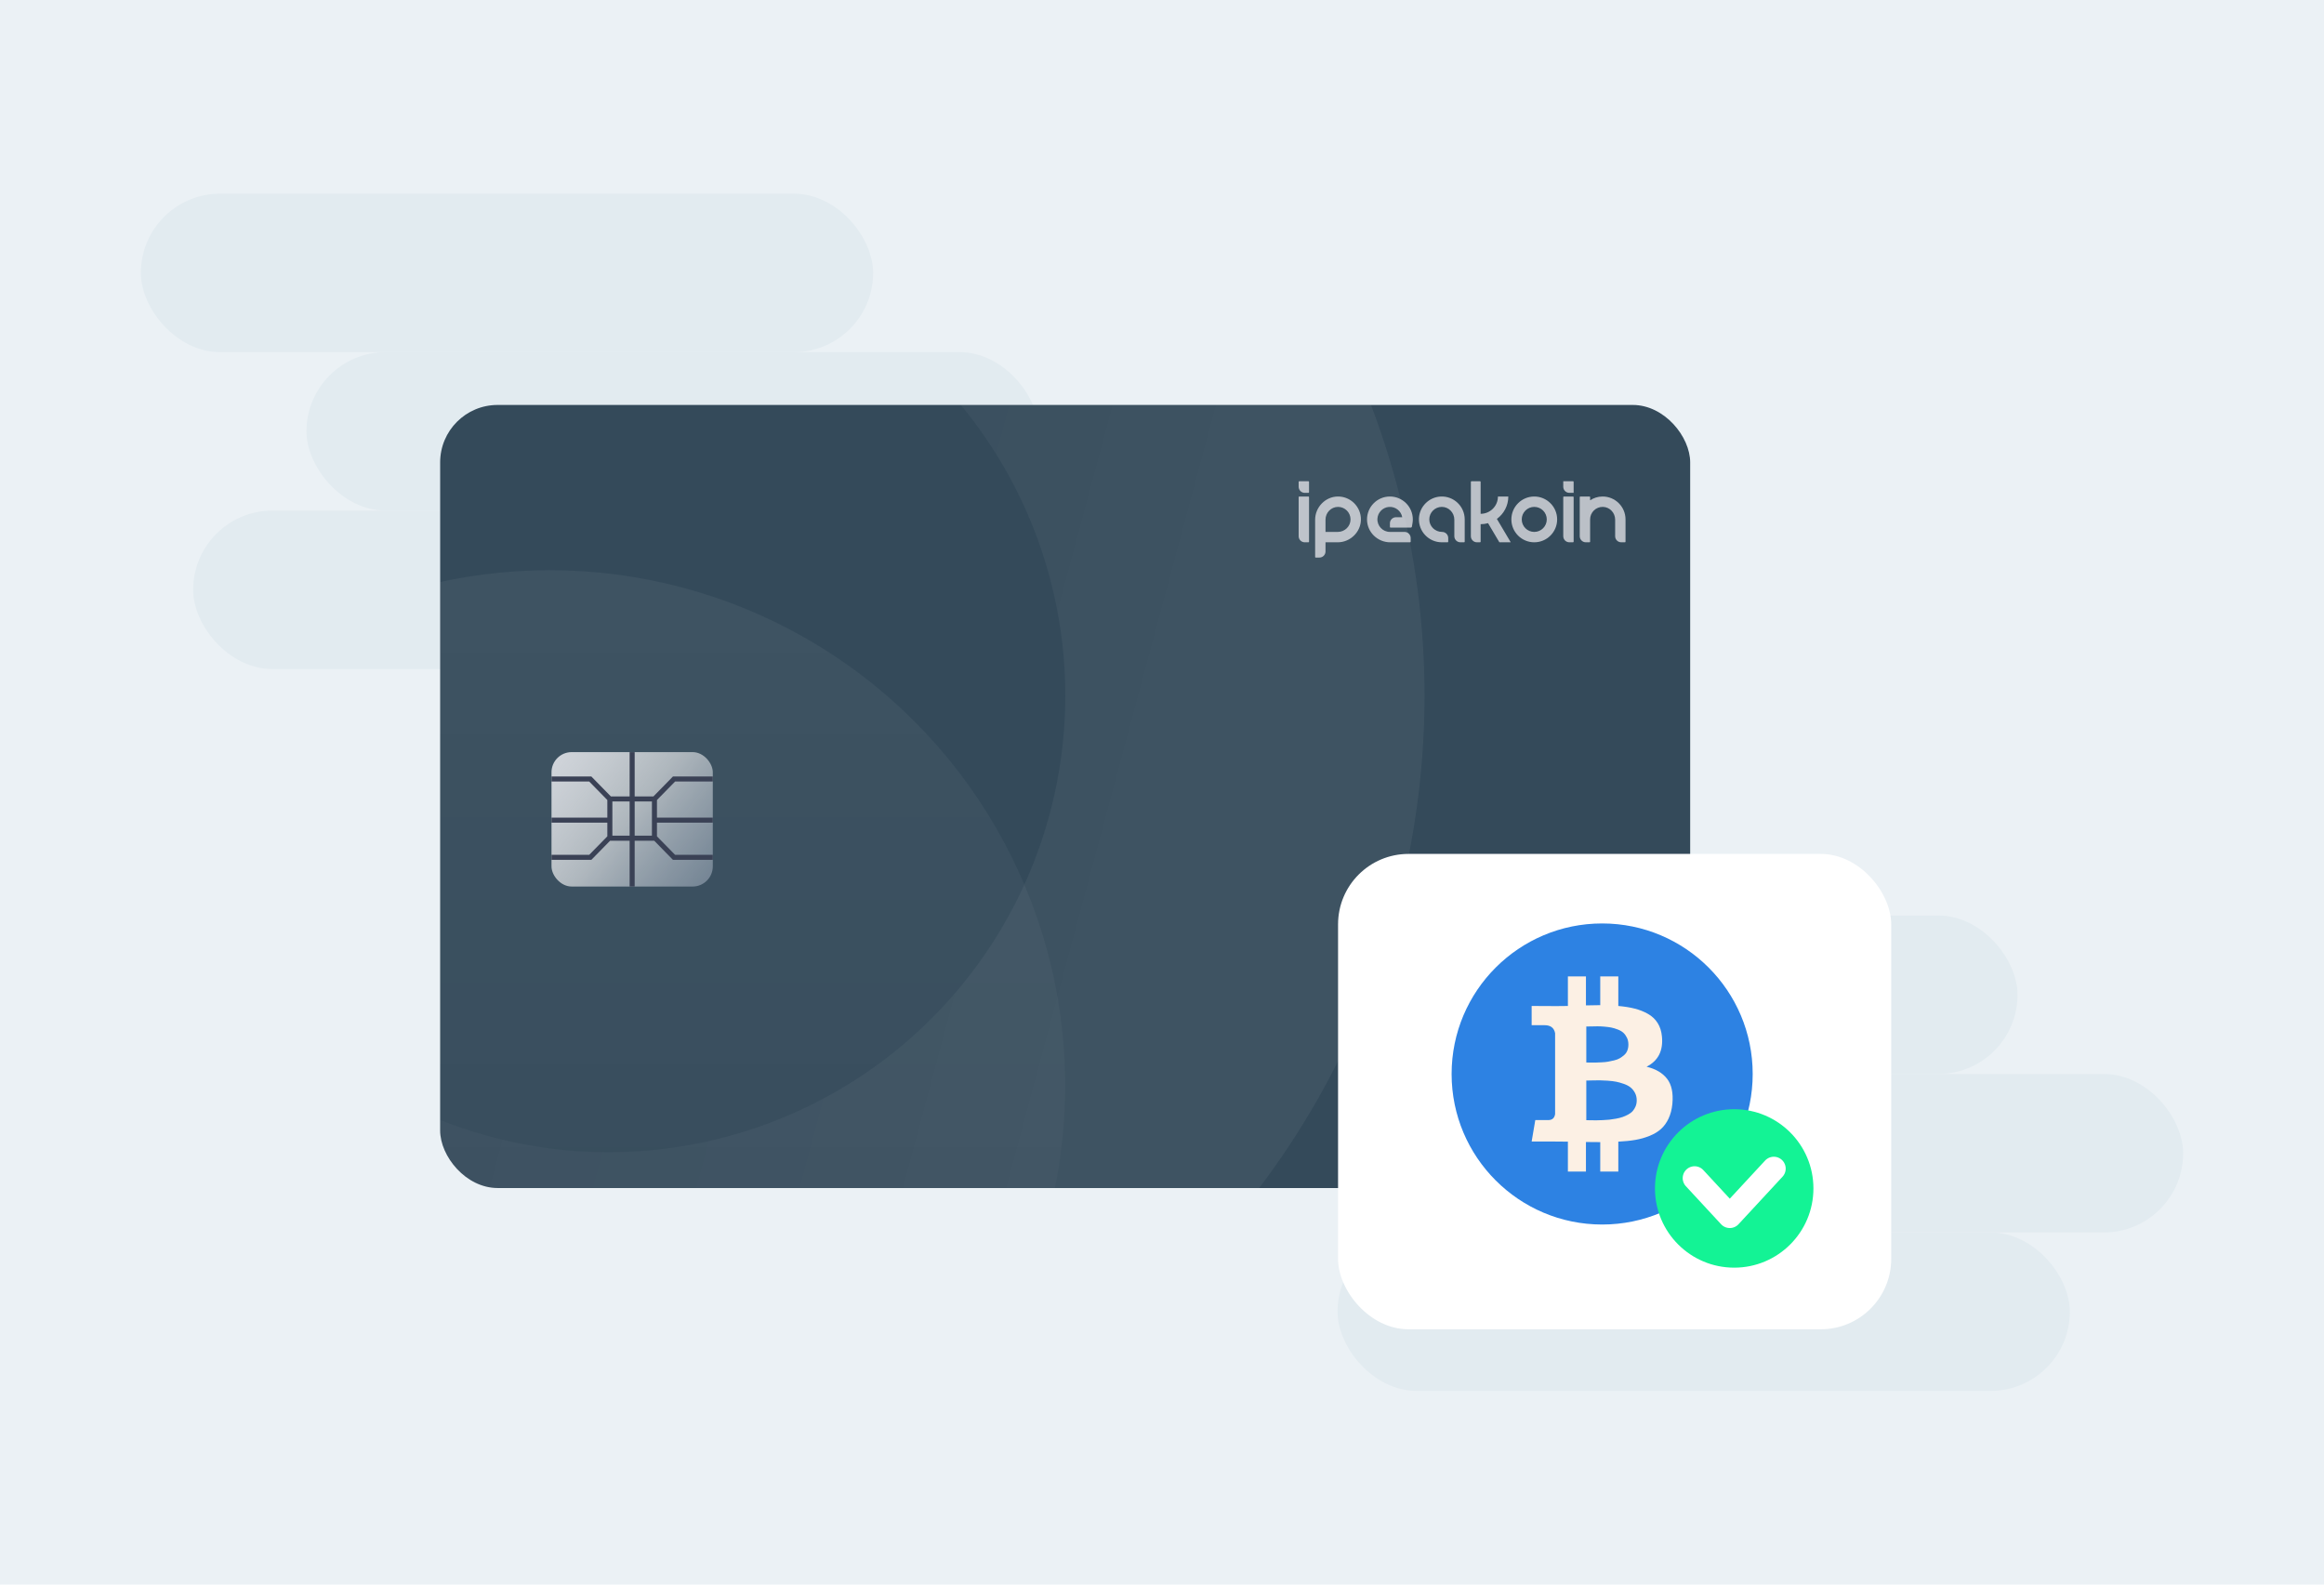
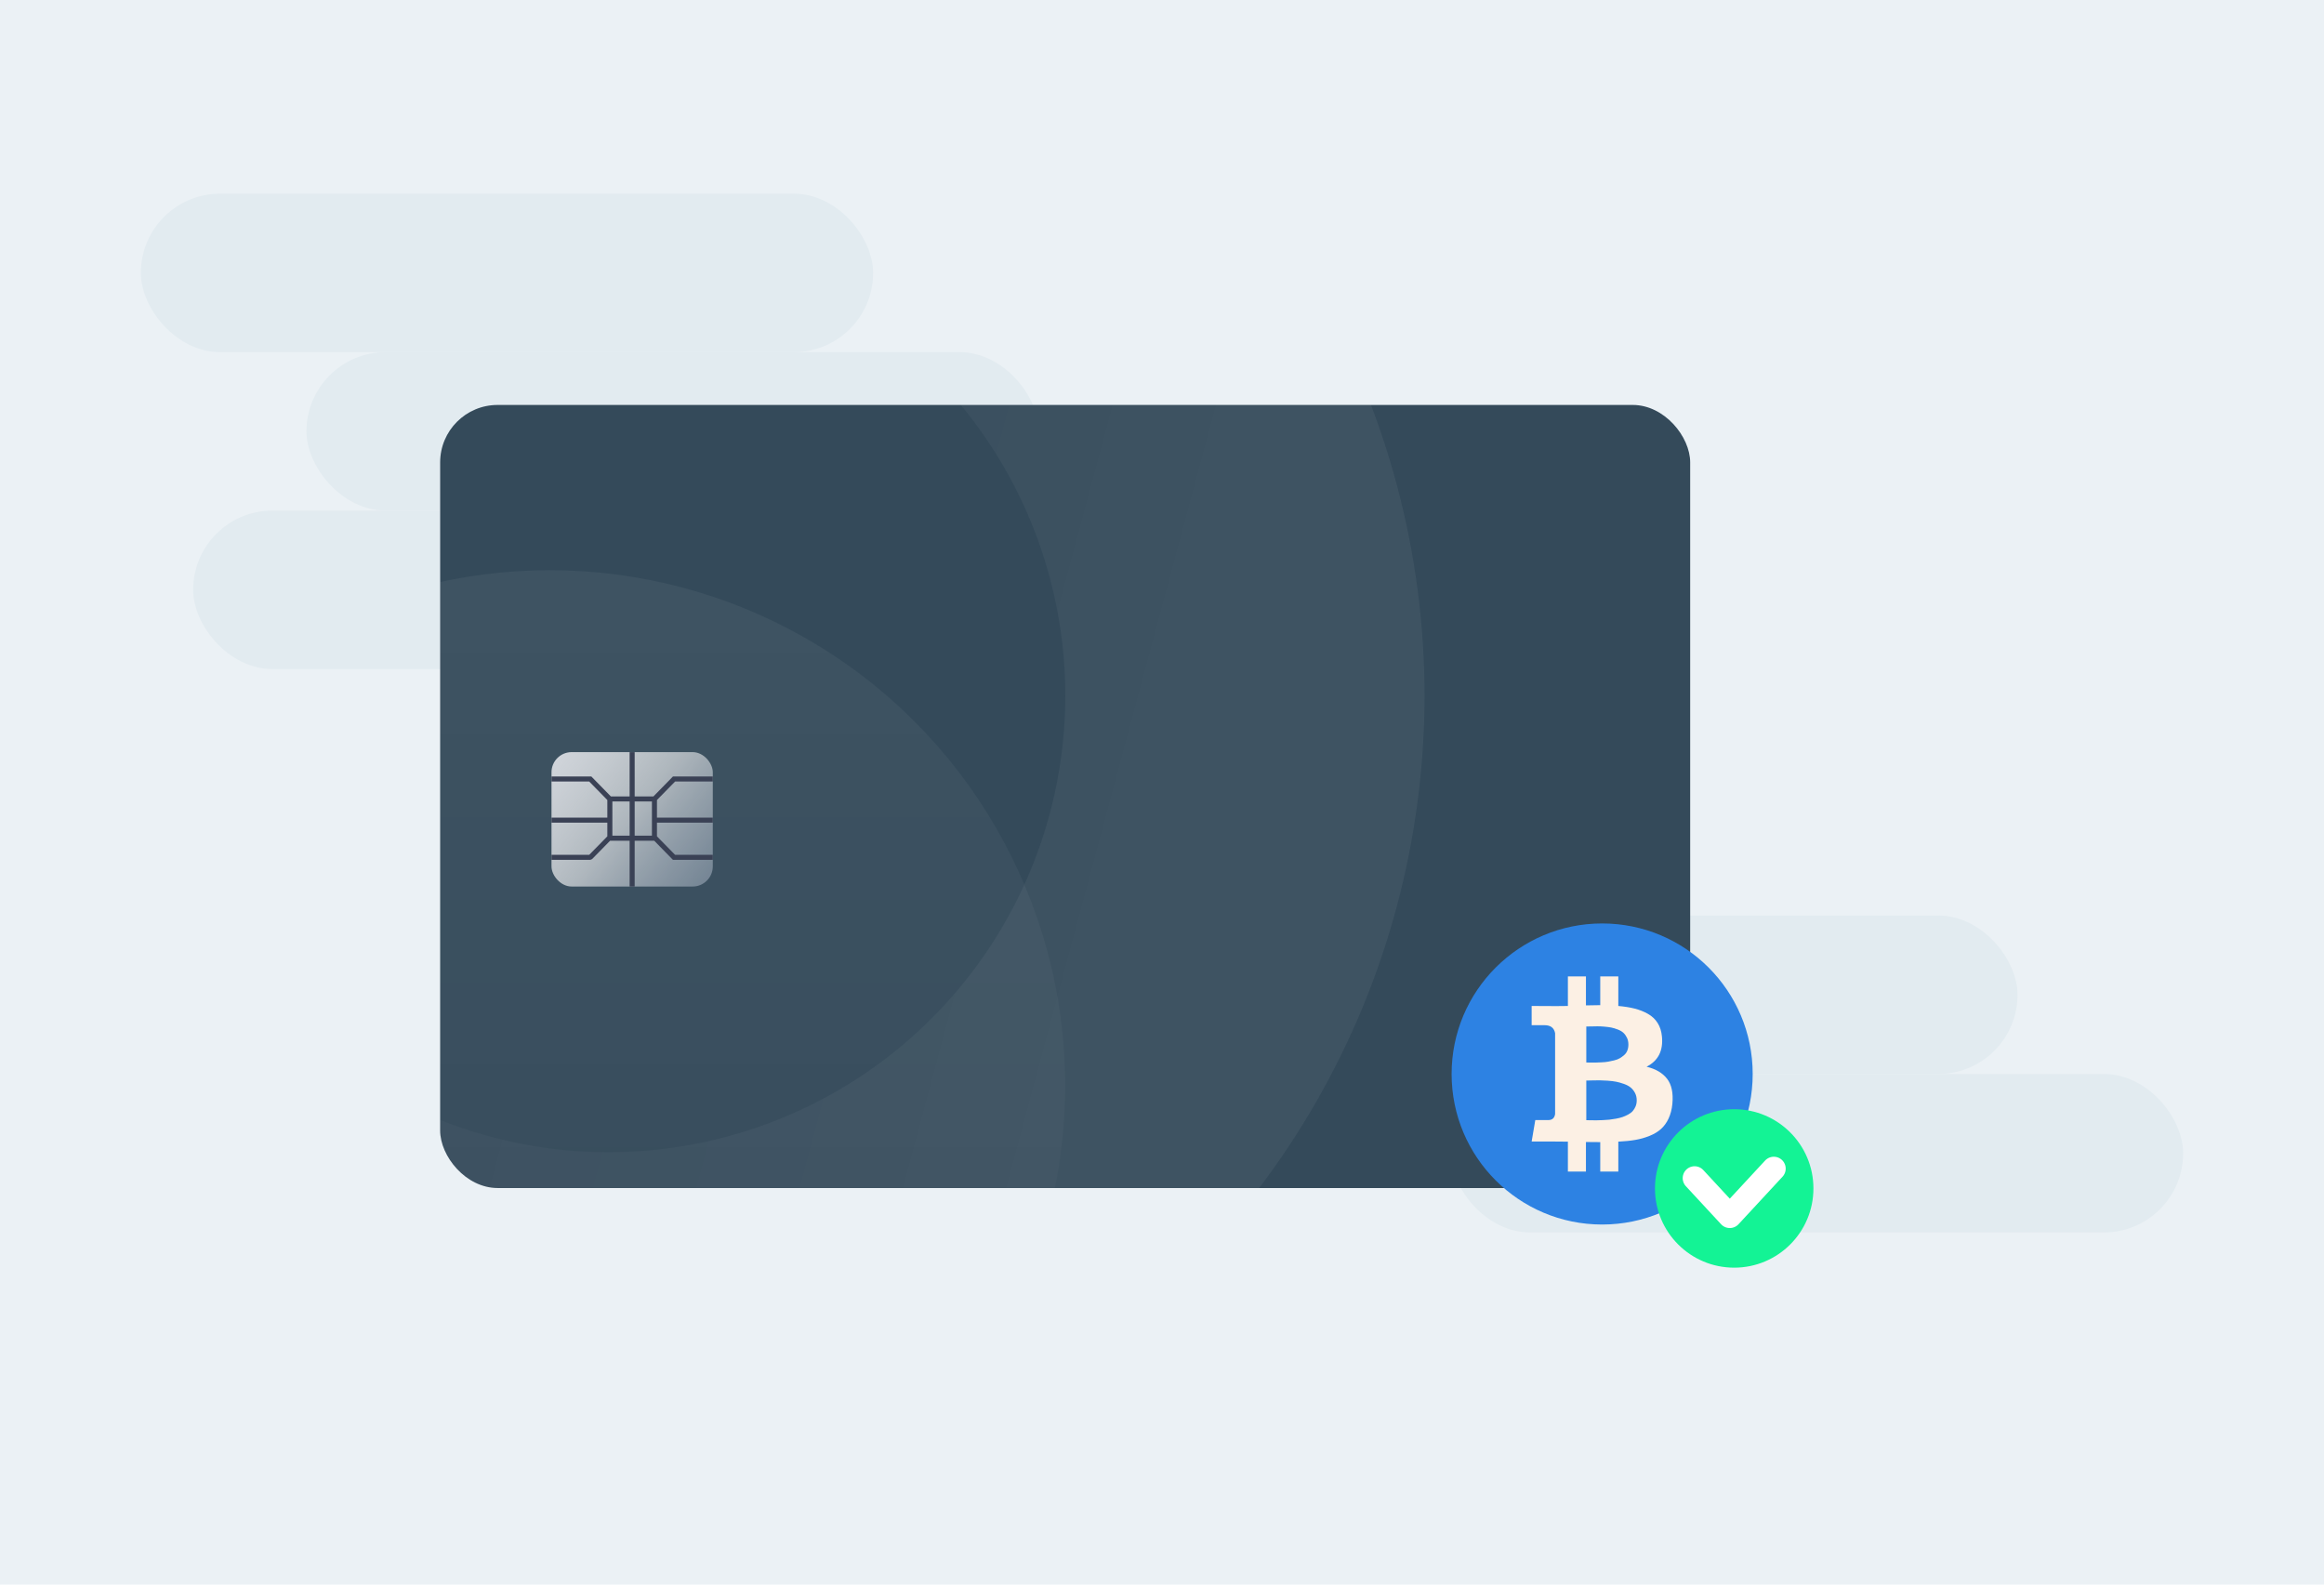
<svg xmlns="http://www.w3.org/2000/svg" width="264" height="180" viewBox="0 0 264 180" fill="none">
  <rect width="264" height="180" fill="#EBF1F5" />
  <rect x="16" y="22" width="83.184" height="18" rx="9" fill="#E2EBF0" />
  <rect x="34.815" y="40" width="83.184" height="18" rx="9" fill="#E2EBF0" />
  <rect x="21.942" y="58" width="83.184" height="18" rx="9" fill="#E2EBF0" />
  <rect x="146" y="104" width="83.184" height="18" rx="9" fill="#E2EBF0" />
  <rect x="164.815" y="122" width="83.184" height="18" rx="9" fill="#E2EBF0" />
-   <rect x="151.942" y="140" width="83.184" height="18" rx="9" fill="#E2EBF0" />
  <g clip-path="url(#clip0_9161_7626)">
    <rect x="50" y="46" width="142" height="88.954" rx="6.529" fill="#344A5A" />
    <g clip-path="url(#clip1_9161_7626)">
      <path d="M178.691 56.401H177.651C177.613 56.401 177.582 56.432 177.582 56.471V60.909C177.582 61.292 177.892 61.602 178.275 61.602H178.691C178.729 61.602 178.761 61.571 178.761 61.533V56.471C178.761 56.432 178.73 56.401 178.691 56.401Z" fill="#BBC0C7" />
      <path d="M148.633 56.401H147.592C147.554 56.401 147.523 56.432 147.523 56.471V60.909C147.523 61.292 147.833 61.602 148.216 61.602H148.633C148.671 61.602 148.702 61.571 148.702 61.533V56.471C148.702 56.432 148.671 56.401 148.633 56.401Z" fill="#BBC0C7" />
      <path d="M178.691 54.667H177.582V55.291C177.582 55.675 177.892 55.985 178.275 55.985H178.761V54.737C178.761 54.698 178.73 54.667 178.691 54.667Z" fill="#BBC0C7" />
      <path d="M148.633 54.667H147.592C147.554 54.667 147.523 54.698 147.523 54.737V55.291C147.523 55.675 147.833 55.985 148.216 55.985H148.633C148.671 55.985 148.702 55.954 148.702 55.916V54.737C148.702 54.698 148.671 54.667 148.633 54.667Z" fill="#BBC0C7" />
      <path d="M182.029 56.401C181.512 56.406 181.034 56.564 180.633 56.831V56.47C180.633 56.432 180.601 56.401 180.563 56.401H179.523C179.485 56.401 179.454 56.432 179.454 56.47V59.002H179.454C179.454 59.013 179.454 59.024 179.454 59.035V60.909C179.454 61.292 179.764 61.602 180.147 61.602H180.563C180.601 61.602 180.633 61.571 180.633 61.533V59.002C180.633 58.206 181.289 57.562 182.089 57.58C182.865 57.599 183.476 58.252 183.476 59.028V60.909C183.476 61.292 183.786 61.602 184.17 61.602H184.586C184.624 61.602 184.655 61.571 184.655 61.533V59.002C184.655 57.559 183.475 56.387 182.029 56.401Z" fill="#BBC0C7" />
      <path d="M174.287 56.401C172.853 56.401 171.687 57.568 171.687 59.002C171.687 60.436 172.853 61.602 174.287 61.602C175.721 61.602 176.888 60.436 176.888 59.002C176.888 57.568 175.721 56.401 174.287 56.401ZM174.287 60.423C173.503 60.423 172.866 59.786 172.866 59.002C172.866 58.218 173.503 57.58 174.287 57.58C175.071 57.58 175.709 58.218 175.709 59.002C175.709 59.786 175.071 60.423 174.287 60.423Z" fill="#BBC0C7" />
      <path d="M163.645 56.405C162.326 56.475 161.259 57.542 161.189 58.86C161.11 60.358 162.305 61.602 163.786 61.602H164.445C164.483 61.602 164.514 61.571 164.514 61.533V61.117C164.514 60.734 164.204 60.423 163.821 60.423H163.812C163.019 60.423 162.36 59.786 162.364 58.994C162.369 58.216 163 57.584 163.778 57.58C164.571 57.576 165.208 58.235 165.208 59.027V60.909C165.208 61.292 165.518 61.602 165.901 61.602H166.318C166.356 61.602 166.387 61.571 166.387 61.533V59.002C166.387 57.521 165.143 56.325 163.645 56.405Z" fill="#BBC0C7" />
      <path d="M151.963 56.401C150.55 56.419 149.396 57.623 149.396 59.036V63.267C149.396 63.305 149.427 63.336 149.465 63.336H149.881C150.264 63.336 150.574 63.026 150.574 62.643V61.602H151.962C153.375 61.602 154.579 60.448 154.597 59.035C154.615 57.575 153.423 56.383 151.963 56.401ZM151.971 60.423H150.574V59.027C150.574 58.235 151.212 57.575 152.004 57.58C152.782 57.584 153.414 58.216 153.418 58.994C153.422 59.786 152.763 60.423 151.971 60.423Z" fill="#BBC0C7" />
      <path d="M171.34 56.401H170.161C170.161 57.485 169.279 58.366 168.196 58.366V54.737C168.196 54.698 168.164 54.667 168.126 54.667H167.155C167.117 54.667 167.086 54.698 167.086 54.737V60.909C167.086 61.292 167.396 61.602 167.779 61.602H168.126C168.164 61.602 168.196 61.571 168.196 61.533V59.545C168.488 59.545 168.771 59.505 169.039 59.43L170.325 61.602H171.616L170.041 58.944C170.828 58.372 171.34 57.446 171.34 56.401Z" fill="#BBC0C7" />
      <path d="M157.891 56.401C156.448 56.401 155.276 57.582 155.29 59.028C155.304 60.459 156.492 61.602 157.924 61.602H160.179C160.218 61.602 160.249 61.571 160.249 61.533V61.117C160.249 60.734 159.938 60.423 159.555 60.423H157.891C157.073 60.423 156.413 59.728 156.473 58.898C156.523 58.203 157.082 57.639 157.776 57.585C158.526 57.526 159.167 58.052 159.291 58.754H158.584C158.201 58.754 157.891 59.064 157.891 59.447V59.863C157.891 59.901 157.922 59.932 157.96 59.932H160.253C160.321 59.932 160.379 59.884 160.39 59.817L160.454 59.442C160.479 59.298 160.492 59.149 160.492 59.002C160.492 57.568 159.325 56.401 157.891 56.401Z" fill="#BBC0C7" />
    </g>
    <path d="M183.149 126.728L182.97 125.835H180.971L180.653 126.722L179.05 126.725C179.813 124.894 180.578 123.064 181.344 121.235C181.474 120.925 181.706 120.767 182.047 120.769C182.308 120.771 182.733 120.771 183.324 120.769L184.563 126.726L183.149 126.728ZM181.421 124.612H182.709L182.228 122.375L181.421 124.612ZM171.092 120.768L172.703 120.769L170.212 126.729L168.581 126.727C168.171 125.153 167.766 123.578 167.366 122.001C167.286 121.687 167.129 121.467 166.826 121.363C166.378 121.213 165.929 121.07 165.477 120.933V120.77H168.051C168.497 120.77 168.757 120.985 168.84 121.427C168.924 121.868 169.136 122.994 169.476 124.802L171.092 120.768ZM174.917 120.769L173.643 126.727L172.109 126.726L173.382 120.768L174.917 120.769ZM178.026 120.659C178.485 120.659 179.063 120.802 179.396 120.933L179.127 122.168C178.826 122.048 178.331 121.885 177.916 121.891C177.311 121.901 176.937 122.154 176.937 122.397C176.937 122.792 177.586 122.991 178.254 123.423C179.017 123.915 179.117 124.357 179.108 124.837C179.097 125.834 178.254 126.817 176.476 126.817C175.665 126.805 175.372 126.737 174.711 126.503L174.991 125.213C175.664 125.495 175.95 125.584 176.525 125.584C177.053 125.584 177.505 125.372 177.509 125.001C177.512 124.738 177.35 124.607 176.758 124.282C176.167 123.955 175.337 123.504 175.348 122.598C175.361 121.438 176.463 120.659 178.027 120.659H178.026Z" fill="url(#paint0_linear_9161_7626)" />
    <circle cx="69.145" cy="79.019" r="72.27" transform="rotate(105 69.145 79.019)" stroke="url(#paint1_linear_9161_7626)" stroke-opacity="0.5" stroke-width="40.805" />
    <circle cx="62.445" cy="123.325" r="58.555" fill="url(#paint2_linear_9161_7626)" fill-opacity="0.7" />
    <rect x="62.649" y="85.436" width="18.323" height="15.269" rx="2.29" fill="url(#paint3_linear_9161_7626)" />
-     <path fill-rule="evenodd" clip-rule="evenodd" d="M71.524 95.502V100.704H72.097V95.502H74.057H74.317L76.363 97.59L76.447 97.676H76.568H80.972V97.104H76.688L74.63 95.004V94.93V93.452L80.972 93.452V92.879L74.63 92.879V91.041V90.878L76.688 88.778H80.972V88.205H76.568H76.447L76.363 88.291L74.229 90.469H74.057H72.097V85.436L71.524 85.436V90.469H69.564H69.393L67.258 88.291L67.174 88.205H67.054H62.649V88.778H66.934L68.992 90.878V91.041V92.879L62.649 92.879L62.649 93.452L68.992 93.452V94.93V95.004L66.934 97.104H62.649V97.676H67.054H67.174L67.258 97.59L69.305 95.502H69.564H71.524ZM72.097 94.93H74.057V91.041H72.097L72.097 94.93ZM71.524 91.041L71.524 94.93H69.564V91.041H71.524Z" fill="#3A4155" />
+     <path fill-rule="evenodd" clip-rule="evenodd" d="M71.524 95.502V100.704H72.097V95.502H74.057H74.317L76.363 97.59L76.447 97.676H76.568H80.972V97.104H76.688L74.63 95.004V94.93V93.452L80.972 93.452V92.879L74.63 92.879V91.041V90.878L76.688 88.778H80.972V88.205H76.568H76.447L76.363 88.291L74.229 90.469H74.057H72.097V85.436L71.524 85.436V90.469H69.564H69.393L67.258 88.291L67.174 88.205H67.054H62.649V88.778H66.934L68.992 90.878V91.041V92.879L62.649 92.879L62.649 93.452L68.992 93.452V94.93V95.004L66.934 97.104H62.649V97.676H67.054L67.258 97.59L69.305 95.502H69.564H71.524ZM72.097 94.93H74.057V91.041H72.097L72.097 94.93ZM71.524 91.041L71.524 94.93H69.564V91.041H71.524Z" fill="#3A4155" />
  </g>
-   <rect x="152" y="97" width="62.836" height="54" rx="8" fill="white" />
  <path d="M182 139.1C191.444 139.1 199.101 131.444 199.101 121.999C199.101 112.555 191.444 104.899 182 104.899C172.556 104.899 164.899 112.555 164.899 121.999C164.899 131.444 172.556 139.1 182 139.1Z" fill="#2D82E3" />
  <path d="M188.791 117.737C188.951 119.353 188.37 120.499 187.046 121.174C188.085 121.422 188.862 121.88 189.377 122.546C189.892 123.212 190.092 124.162 189.977 125.397C189.915 126.027 189.77 126.582 189.544 127.062C189.318 127.542 189.031 127.937 188.685 128.248C188.338 128.558 187.908 128.818 187.392 129.027C186.877 129.236 186.338 129.389 185.774 129.486C185.21 129.584 184.564 129.651 183.836 129.686V133.083H181.784V129.739C181.074 129.739 180.532 129.735 180.159 129.726V133.083H178.108V129.686C177.948 129.686 177.708 129.684 177.388 129.679C177.068 129.675 176.824 129.673 176.656 129.673H173.991L174.404 127.235H175.883C176.327 127.235 176.585 127.008 176.656 126.555V117.364C176.54 116.76 176.145 116.458 175.47 116.458H173.991V114.273L176.815 114.287C177.384 114.287 177.815 114.282 178.108 114.273V110.916H180.159V114.207C180.887 114.189 181.429 114.18 181.784 114.18V110.916H183.836V114.273C184.537 114.335 185.159 114.435 185.701 114.573C186.243 114.711 186.744 114.91 187.206 115.172C187.668 115.434 188.034 115.781 188.305 116.211C188.576 116.642 188.738 117.151 188.791 117.737ZM185.927 124.997C185.927 124.677 185.861 124.393 185.727 124.144C185.594 123.896 185.43 123.691 185.235 123.532C185.039 123.372 184.784 123.236 184.469 123.125C184.153 123.014 183.862 122.932 183.596 122.879C183.33 122.826 183.001 122.786 182.61 122.759C182.22 122.732 181.913 122.719 181.691 122.719C181.469 122.719 181.183 122.723 180.832 122.732C180.481 122.741 180.27 122.746 180.199 122.746V127.248C180.27 127.248 180.435 127.251 180.692 127.255C180.95 127.259 181.163 127.262 181.331 127.262C181.5 127.262 181.735 127.255 182.037 127.242C182.339 127.228 182.599 127.211 182.817 127.189C183.034 127.166 183.287 127.129 183.576 127.075C183.865 127.022 184.111 126.96 184.315 126.889C184.52 126.818 184.731 126.724 184.948 126.609C185.166 126.493 185.341 126.36 185.474 126.209C185.607 126.058 185.716 125.881 185.801 125.676C185.885 125.472 185.927 125.246 185.927 124.997ZM184.981 118.656C184.981 118.363 184.926 118.103 184.815 117.877C184.704 117.65 184.568 117.464 184.409 117.317C184.249 117.17 184.036 117.046 183.769 116.944C183.503 116.842 183.259 116.769 183.037 116.724C182.815 116.68 182.541 116.644 182.217 116.618C181.893 116.591 181.635 116.58 181.445 116.584C181.254 116.589 181.014 116.593 180.725 116.598C180.437 116.602 180.261 116.604 180.199 116.604V120.694C180.244 120.694 180.397 120.696 180.659 120.701C180.921 120.705 181.127 120.705 181.278 120.701C181.429 120.696 181.651 120.687 181.944 120.674C182.237 120.661 182.481 120.636 182.677 120.601C182.872 120.565 183.101 120.516 183.363 120.454C183.625 120.392 183.84 120.31 184.009 120.208C184.178 120.106 184.342 119.986 184.502 119.848C184.662 119.71 184.782 119.539 184.861 119.335C184.941 119.131 184.981 118.905 184.981 118.656Z" fill="#FCF0E4" />
  <circle cx="197" cy="135" r="9" fill="#13F395" />
  <path d="M192.5 133.83L196.5 138.15L201.5 132.75" stroke="white" stroke-width="2.7" stroke-linecap="round" stroke-linejoin="round" />
  <defs>
    <linearGradient id="paint0_linear_9161_7626" x1="165.477" y1="120.672" x2="186.899" y2="128.017" gradientUnits="userSpaceOnUse">
      <stop stop-color="#BBC0C7" />
      <stop offset="1" stop-color="#BBC0C7" stop-opacity="0.18" />
    </linearGradient>
    <linearGradient id="paint1_linear_9161_7626" x1="69.145" y1="6.748" x2="69.145" y2="151.289" gradientUnits="userSpaceOnUse">
      <stop stop-color="white" stop-opacity="0.1" />
      <stop offset="1" stop-color="white" stop-opacity="0" />
    </linearGradient>
    <linearGradient id="paint2_linear_9161_7626" x1="62.445" y1="64.77" x2="62.445" y2="181.879" gradientUnits="userSpaceOnUse">
      <stop stop-color="white" stop-opacity="0.07" />
      <stop offset="1" stop-color="white" stop-opacity="0" />
    </linearGradient>
    <linearGradient id="paint3_linear_9161_7626" x1="62.241" y1="85.58" x2="81.828" y2="101.086" gradientUnits="userSpaceOnUse">
      <stop stop-color="#D2D6DC" />
      <stop offset="0.474" stop-color="#F1F2F3" stop-opacity="0.63" />
      <stop offset="1" stop-color="#A8B5C6" stop-opacity="0.47" />
    </linearGradient>
    <clipPath id="clip0_9161_7626">
      <rect width="142" height="88.954" fill="white" transform="translate(50 46)" />
    </clipPath>
    <clipPath id="clip1_9161_7626">
-       <rect width="37.132" height="9.548" fill="white" transform="translate(147.523 54.161)" />
-     </clipPath>
+       </clipPath>
  </defs>
</svg>